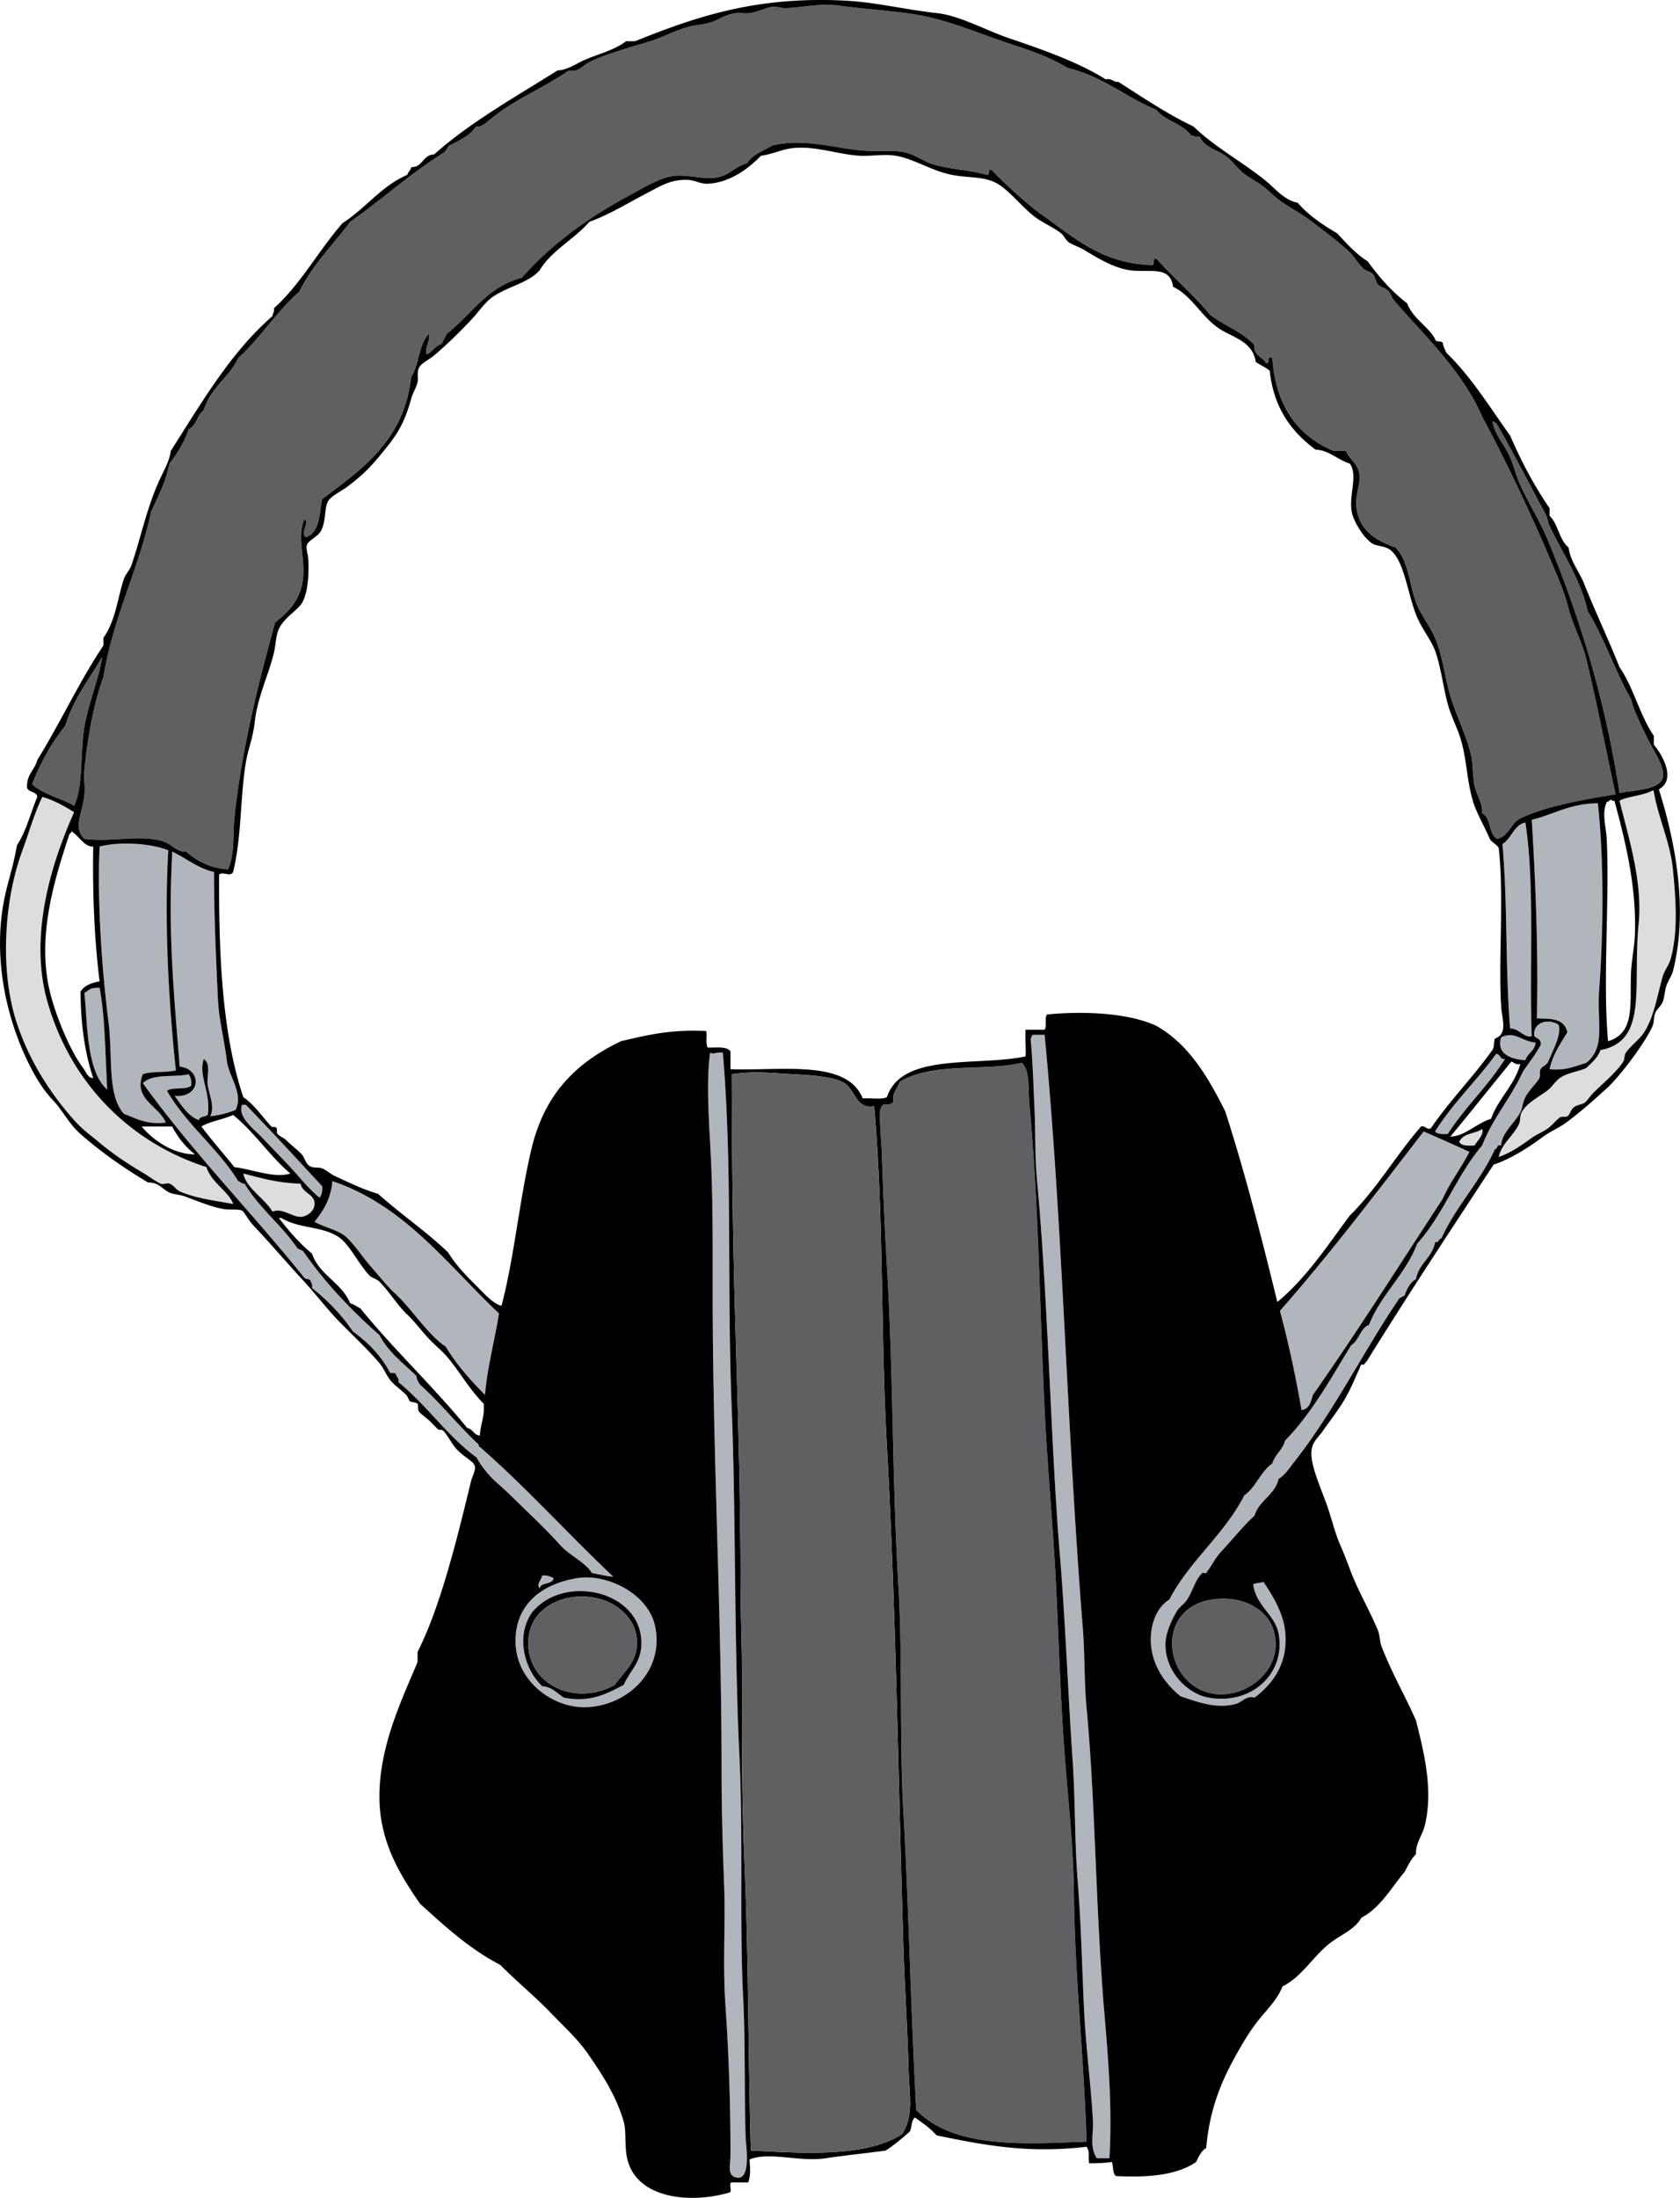
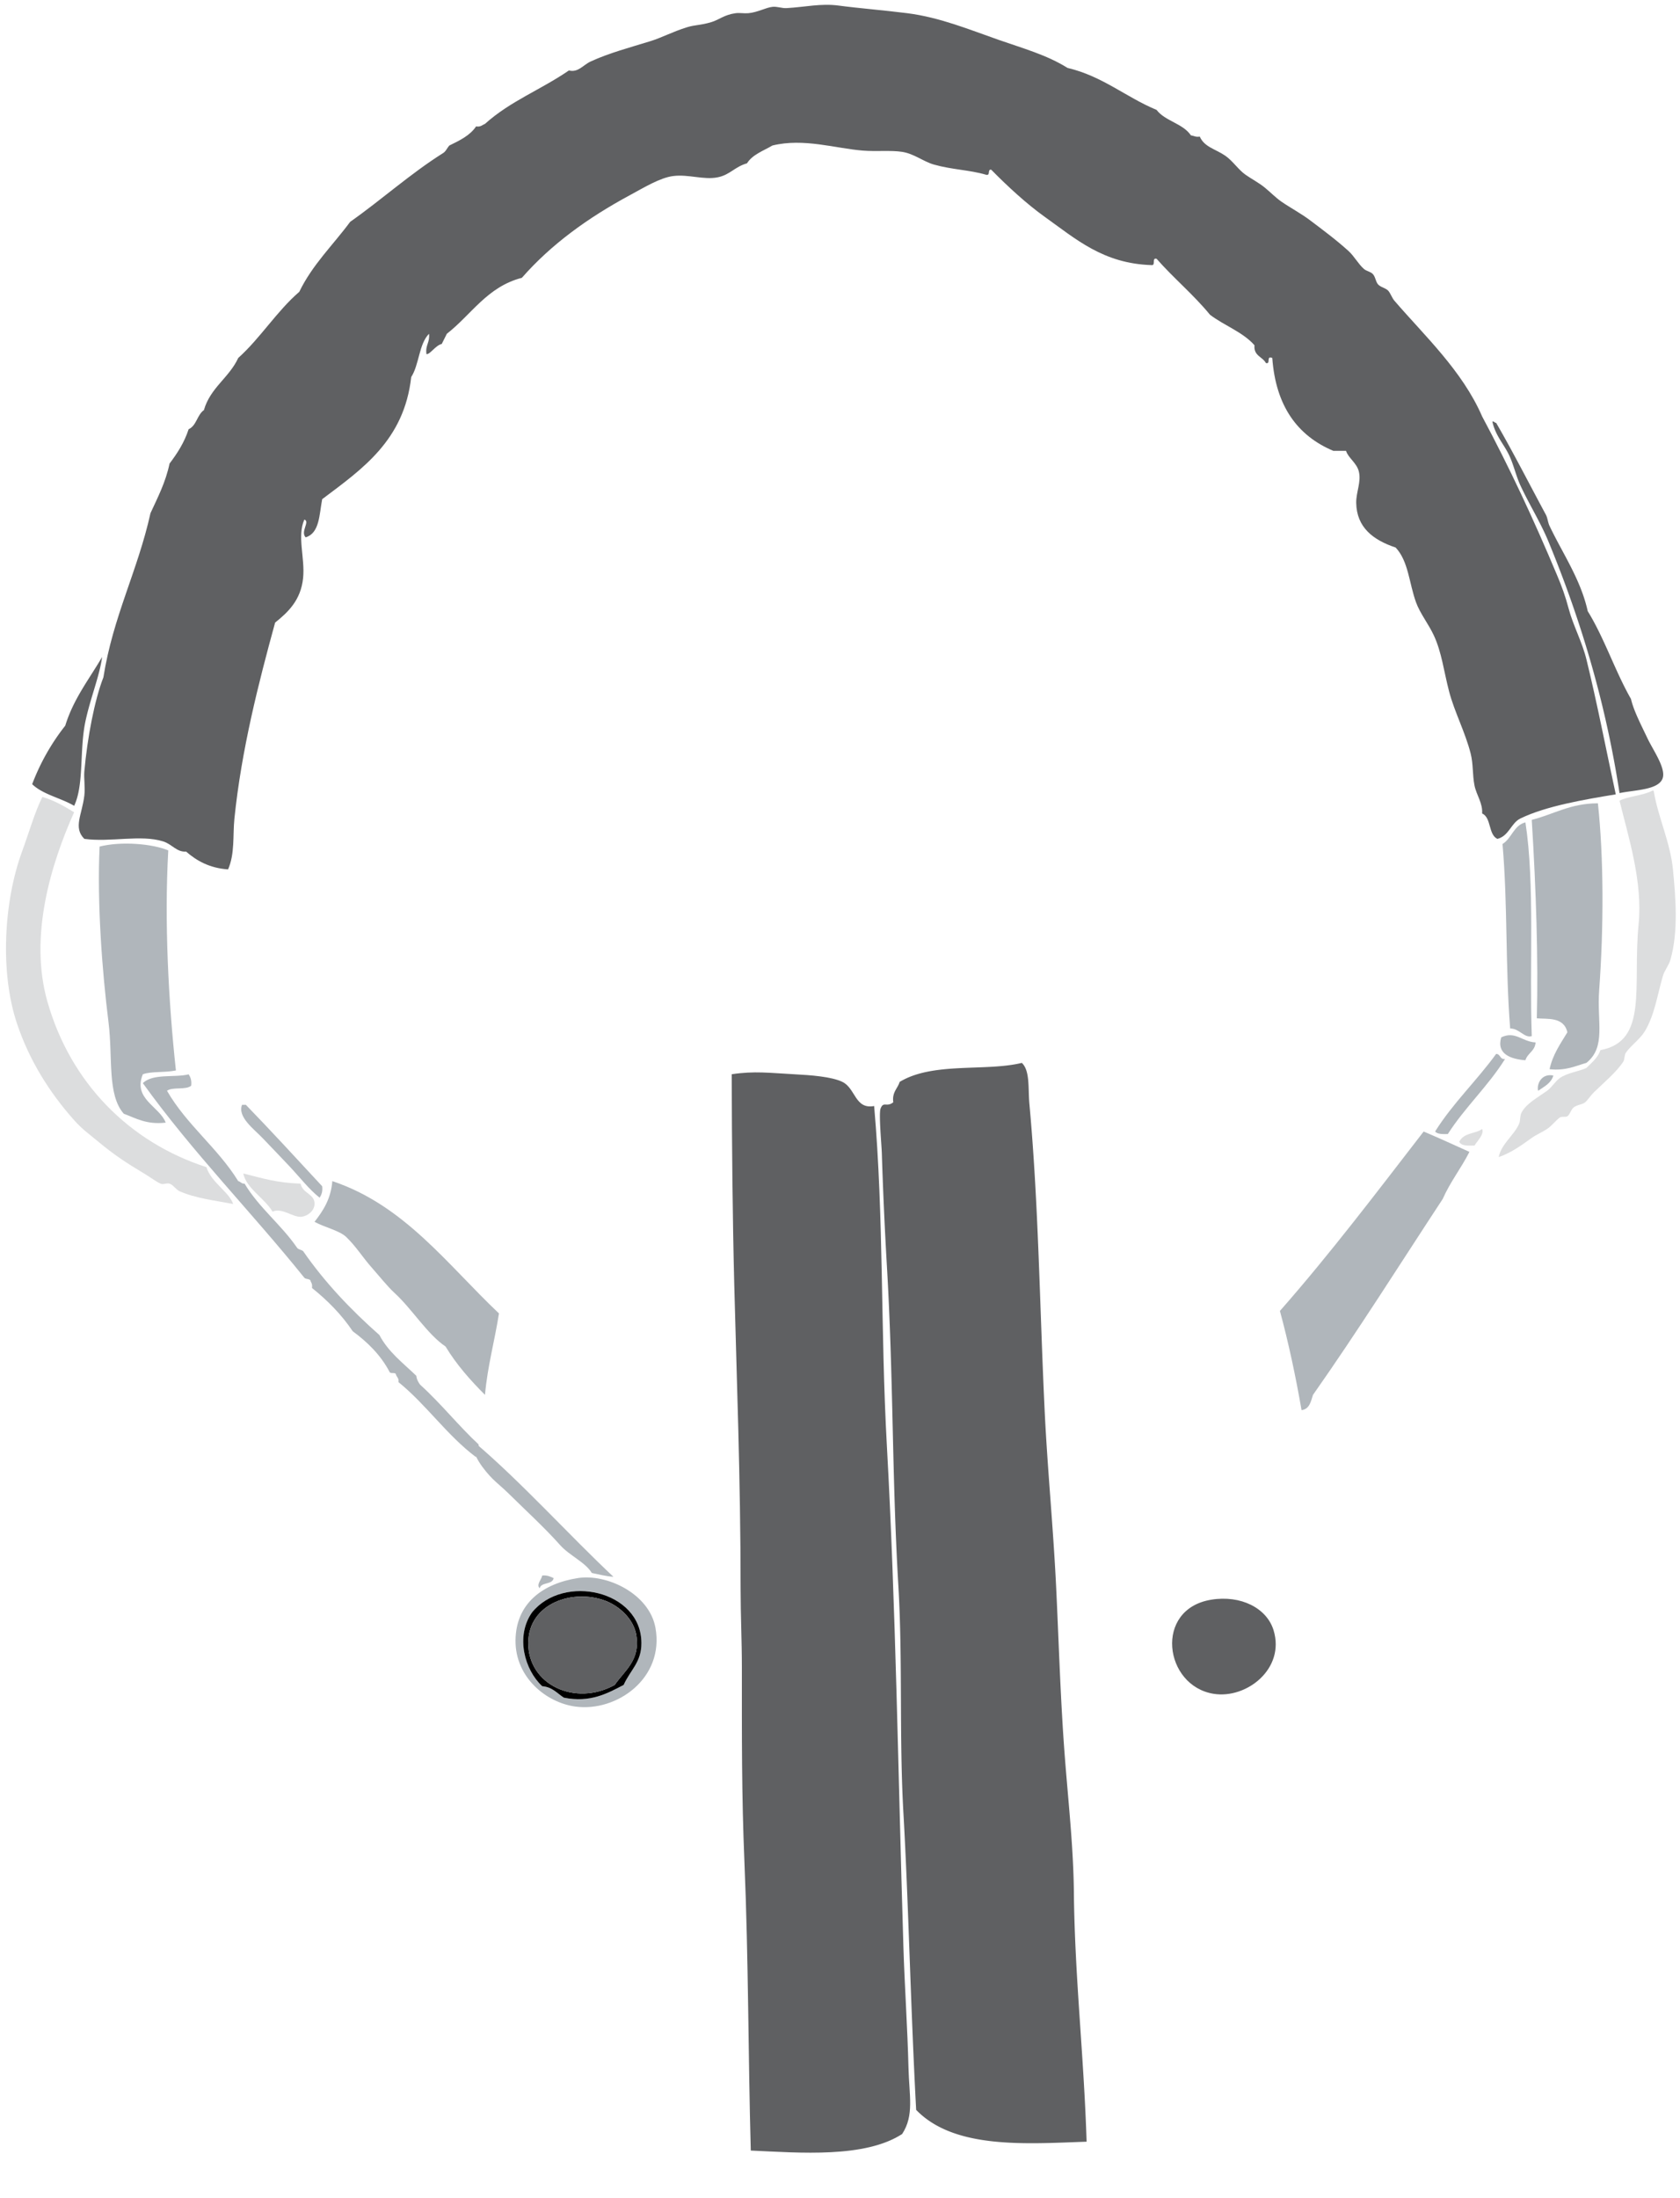
<svg xmlns="http://www.w3.org/2000/svg" overflow="visible" viewBox="0 0 340.247 445.012">
  <path d="M327.22 160.84c-6.196 1.024-14.116 2.35-19.318 4.894-1.871.915-2.281 3.518-4.638 4.122-1.864-.883-1.198-4.297-3.091-5.152.146-2.088-1.161-3.735-1.547-5.667-.426-2.139-.229-4.287-.771-6.44-1.094-4.339-3.3-8.467-4.38-12.623-1.083-4.17-1.483-7.882-3.091-11.334-1.092-2.344-2.777-4.411-3.605-6.698-1.396-3.852-1.527-8.326-4.121-11.077-4.58-1.53-7.888-4.083-7.985-9.016-.046-2.21 1.075-4.298.515-6.44-.447-1.71-2.145-2.701-2.576-4.122h-2.576c-7.31-3.08-11.662-9.117-12.363-18.805-1.322-.55-.233 1.312-1.288 1.03-.681-1.295-2.515-1.435-2.317-3.606-2.371-2.696-6.148-3.985-9.017-6.183-3.321-4.063-7.369-7.4-10.819-11.334-1.023-.251-.105 1.439-1.029 1.288-9.752-.302-15.312-5.274-21.639-9.789-3.645-2.6-7.551-6.206-10.818-9.531-.814-.127-.097 1.278-1.03 1.03-3.339-.987-6.914-1.024-10.562-2.061-2.162-.614-4.002-2.194-6.441-2.576-2.283-.358-5.135-.03-7.984-.258-5.521-.44-11.962-2.577-18.289-1.03-1.834 1.085-4.026 1.813-5.152 3.606-2.52.723-3.419 2.325-5.924 2.833-2.827.574-5.898-.644-9.016-.258-2.66.33-5.943 2.347-8.758 3.864-8.583 4.627-15.991 10.003-21.896 16.744-7.029 1.814-10.224 7.464-15.198 11.334-.339.691-.692 1.369-1.031 2.061-1.269.282-2.333 2.125-3.091 2.061-.276-1.822.723-2.369.515-4.122-2.056 2.065-1.984 6.259-3.606 8.758-1.434 12.82-9.901 18.606-18.032 24.729-.595 3.098-.51 6.875-3.349 7.728-1.113-1.164.935-3.168-.258-3.606-1.519 3.374.159 7.784-.258 11.85-.459 4.488-3.055 6.923-5.667 9.016-3.361 12.238-6.82 25.786-8.243 39.67-.35 3.413.117 7.135-1.288 10.304-3.766-.27-6.334-1.737-8.5-3.606-1.897.143-2.833-1.489-4.637-2.061-4.514-1.431-10.663.211-15.971-.515-2.291-2.263-.47-4.885 0-8.758.199-1.636-.122-3.522 0-4.894.612-6.862 2.088-14.536 3.864-19.062 1.938-12.315 6.949-21.558 9.531-33.23 1.459-3.177 3.057-6.217 3.864-10.046 1.553-2.054 2.979-4.234 3.864-6.956 1.603-.715 1.718-2.918 3.091-3.864 1.299-4.54 5.115-6.563 6.955-10.562 4.522-4.064 7.758-9.416 12.365-13.395 2.657-5.5 6.839-9.476 10.304-14.168 6.403-4.502 12.113-9.696 18.805-13.91.591-.353.828-1.061 1.288-1.545 2.074-1.017 4.171-2.012 5.409-3.864.925.152 1.247-.299 1.803-.515 5.157-4.637 11.182-6.833 17.001-10.819 1.866.479 2.864-1.1 4.379-1.803 3.68-1.709 7.985-2.849 12.107-4.122 2.376-.734 4.467-1.908 7.47-2.833 1.65-.508 2.623-.351 4.895-1.03 1.579-.473 2.594-1.49 4.894-1.803.806-.11 1.739.073 2.576 0 1.882-.165 3.555-1.141 4.895-1.288.942-.104 1.935.309 2.833.258 3.847-.218 6.962-.991 10.561-.516 4.196.555 9.377.968 13.911 1.546 6.646.847 12.592 3.332 18.547 5.409 4.848 1.692 9.746 3.055 13.91 5.667 7.15 1.693 11.779 5.908 18.031 8.5 1.746 2.29 5.332 2.739 6.955 5.152.604.083.967.407 1.805.258.908 2.125 3.209 2.525 5.15 3.864 1.546 1.066 2.655 2.844 4.122 3.864 1.38.961 2.627 1.574 3.862 2.576 1.123.909 2.201 2.034 3.35 2.833 1.895 1.319 3.954 2.37 5.926 3.864 2.537 1.923 5.262 3.936 7.729 6.182 1.141 1.039 1.945 2.59 3.091 3.606.521.461 1.329.533 1.804 1.03.545.571.559 1.479 1.03 2.061.489.604 1.534.754 2.062 1.288.485.494.771 1.461 1.287 2.061 6.055 7.046 13.754 14.165 17.774 23.441 5.489 10.233 10.502 20.985 15.198 32.2.894 2.134 1.617 4.046 2.318 6.697.906 3.437 2.743 6.757 3.605 10.304 2.16 8.81 3.92 17.98 5.94 27.32z" fill="#5F6062" />
  <path d="M302.24 85.366c.416-.073.443.244.772.258 3.217 5.502 6.812 12.558 10.047 18.547.396.733.404 1.54.771 2.318 2.608 5.521 6.312 10.828 7.729 17.259 3.377 5.468 5.539 12.149 8.759 17.774.53 2.299 1.888 4.925 3.349 7.985 1.147 2.403 3.686 5.95 3.092 7.985-.723 2.474-5.59 2.431-8.758 3.091-2.896-18.892-8.086-35.664-14.426-51.004-1.605-3.879-3.906-7.507-5.668-11.334-.895-1.944-1.367-4.236-2.318-6.182-1.1-2.254-2.7-3.846-3.34-6.688zM20.685 133.02c-.545 3.933-2.297 8.085-3.349 12.88-1.285 5.863-.265 12.906-2.318 17.259-2.693-1.6-6.317-2.27-8.501-4.379a44.483 44.483 0 016.698-11.849c1.677-5.45 4.846-9.41 7.47-13.91z" fill="#5F6062" />
  <path d="M303.53 234.26c.585-2.726 3.057-4.312 4.121-6.698.311-.695.139-1.621.516-2.317.981-1.815 2.994-2.836 5.151-4.379.964-.689 1.667-1.938 2.576-2.576 1.571-1.103 3.834-1.319 5.409-2.061 1.064-1.082 2.285-2.008 2.834-3.606 9.761-1.811 6.482-13.006 7.728-25.502.854-8.583-2.073-17.668-3.862-24.987 1.399-.844 4.738-1.024 6.696-2.061.22-.047.243.101.259.258.854 5.145 3.338 10.28 3.862 15.713.554 5.716 1.123 12.592-.515 18.289-.334 1.158-1.203 2.14-1.547 3.349-1.192 4.209-1.684 7.836-3.605 11.077-.975 1.641-2.775 2.833-3.863 4.379-.336.477-.229 1.358-.516 1.803-1.331 2.078-4.002 4.312-5.925 6.183-.716.696-1.257 1.592-1.804 2.062-.545.467-1.567.463-2.317 1.029-.572.432-.743 1.434-1.288 1.803-.346.233-1.175-.025-1.546.258-.961.734-1.576 1.657-2.576 2.318-.995.658-2.101 1.11-3.091 1.803-1.76 1.24-4.04 3-6.7 3.88zM15.018 164.45c-4.708 10.499-9.186 25.141-5.41 38.382 4.681 16.411 16.559 28.431 32.2 33.487.977 3.146 4.615 5 5.41 7.471-3.711-.734-7.522-1.137-10.819-2.576-.761-.333-1.292-1.305-2.061-1.545-.632-.197-1.227.246-1.803 0-.884-.377-2.226-1.393-3.349-2.061-3.445-2.049-6.225-3.883-9.273-6.44-1.956-1.64-3.23-2.448-5.152-4.638-4.657-5.302-8.768-11.646-11.334-19.319-3.477-10.394-2.652-24.719 1.03-34.775 1.465-4 2.549-7.906 4.122-11.077 2.469.72 4.457 1.91 6.439 3.11z" fill="#DCDDDE" />
  <path d="M323.62 162.65c1.19 11.019 1.189 25.076.256 37.867-.474 6.493 1.437 11.439-2.574 14.683-2.268.653-4.207 1.633-7.471 1.288.662-3.029 2.217-5.166 3.605-7.47-.719-3.209-4.117-2.632-6.184-2.833.307-11.906-.149-25.978-1.029-40.185 4.46-1.12 7.81-3.35 13.39-3.35zM308.94 166.51c1.939 12.477.775 29.178 1.288 43.276-1.479.472-2.515-1.56-4.379-1.545-.99-12.542-.479-25.004-1.546-37.352 1.87-1.13 2.24-3.77 4.64-4.38zM34.08 172.18c-.815 14.44.027 30.47 1.546 44.564-2.392.483-5 .139-6.698.773-2.047 5.002 3.345 6.465 4.637 9.789-3.884.449-5.997-.872-8.5-1.803-3.4-3.898-2.188-11.357-3.091-18.547-1.305-10.388-2.331-24.247-1.803-35.548 4.444-1.12 10.723-.56 13.909.78z" fill="#B0B6BB" />
-   <path d="M34.853 172.43c2.897 1.31 5.081 3.334 8.5 4.122-.02 8.143.337 16.098.773 25.502.205 4.435 1.16 7.59 1.803 12.622.453 3.542 3.404 6.565 1.803 10.046-1.54.606-3.214 1.08-5.152 1.287.987-2.061-.248-4.276-.515-6.439-.22-1.779.721-4.035-.773-5.152-1.215 3.236 1.502 6.878.773 11.334-.557.387-1.603.287-1.803 1.03-2.356-.907-3.484-3.042-4.895-4.895 5.304.49 5.666-5.392 1.03-5.925-1.198-14.803-2.381-27.175-1.545-42.761l.001-.77zM20.169 200c1.13 5.982 1.138 13.311 1.545 20.607-4.38-3.724-3.997-14.445-4.637-19.577 1.128-.61 1.102-1.08 3.092-1.03zM315.63 207.47c.687 1.76-.885 4.709-2.062 7.47-.317.747-1.161.901-1.545 1.545-.304.508-.008 1.309-.258 1.803-.535 1.054-2.002 2.288-2.834 3.864-.532 1.009-.649 2.4-1.03 3.091-1.23 2.238-3.811 4.242-3.863 6.697-1.018-.33-.623.75-1.289.773-2.988 6.627-7.818 11.415-10.817 18.031-.606.08-.479.895-1.288.773-.585 3.192-3.285 4.271-3.863 7.469-1.201.688-1.824 1.955-2.318 3.35-.381.135-.649.382-1.03.516-7.341 10.803-13.396 23.172-21.382 33.229-.965 1.216-1.788 2.599-3.09 3.351-.793 3.327-3.932 4.312-4.896 7.469-2.243 2.023-4.421 4.782-6.696 7.214-1.304 1.392-1.984 2.926-3.092 4.379-.099.129-.654-.114-.773 0-1.51 1.469-1.949 3.716-3.09 5.41-.595.882-1.512 1.397-2.062 2.317-.854 1.426-2.317 4.319-2.317 6.697 0 5.824 4.662 10.089 8.758 10.819 8.627 1.539 15.601-4.854 14.168-12.88-.703-3.938-4.541-5.614-5.152-10.048.507-.352 1.473-.245 2.062-.515 1.68 2.467 3.932 6.056 4.379 9.788.787 6.578-2.422 10.833-6.184 13.653-1.593-.508-2.449.907-3.863 1.287-3.986 1.069-7.853-.501-11.076-1.546-3.221-2.544-6.812-7.188-5.926-13.396.348-2.427 1.555-4.986 3.606-6.182 4.155-7.952 11.104-13.111 15.198-21.123 2.386-1.649 3.271-4.801 5.666-6.44.545-1.858 2.088-2.722 2.576-4.638 5.396-5.51 9.254-12.555 13.396-19.318 1.627-.95 1.767-3.387 3.606-4.122 2.502-6.255 7.367-10.147 9.789-16.485 5.231-5.758 8.051-13.931 13.137-19.834 2.158-5.57 5.832-9.625 8.244-14.941 1.213-1.792 2.539-3.47 3.605-5.409.203-1.234-.807-1.255-1.288-1.803-.41-2.75 2.78-3.66 4.88-2.31zM209.25 209.53h2.317c3.672 38.222 4.422 78.588 7.728 120.04.438 5.5.271 10.829.772 16.229 1.812 19.448 1.819 40.814 3.606 61.823.74 8.702 1.65 18.932 1.029 29.366h-2.576c-1.519-2.362-.633-4.954-.771-7.472-.407-7.423-1.439-14.977-1.803-22.668-.408-8.636-.596-17.316-1.288-26.018-.646-8.109-.472-16.307-1.03-24.472-.954-13.938-1.432-27.687-2.576-41.475-1.851-22.298-2.39-52.075-4.637-75.991-.439-4.69-.28-9.746-.516-14.683-.225-4.693-.353-9.545-.772-13.91.22-.21.15-.7.52-.77z" fill="#B0B6BB" />
-   <path d="M311 211.07c-.125 1.764-1.627 2.151-2.062 3.606-2.937-.225-5.91-1.255-4.896-4.637 2.85-1.36 4.2.88 6.96 1.03zM143.82 213.13c.735.426 1.053-.137 2.576 0 1.994 23.579.793 46.849 1.803 72.127.828 20.733.475 47.583 1.545 70.066.812 17.06-.004 34.265.773 49.201.459 8.823.214 20.887.515 28.593.047 1.208 1.192 8.662-2.061 7.728-1.715-.491-1.03-2.396-1.03-4.637 0-9.891-.301-19.706-1.03-30.396-.561-8.217.048-16.092-.258-24.215-.282-7.51-.515-15.251-.515-23.184 0-31.89-1.803-64.271-1.803-96.6 0-8.387.045-16.894-.257-24.986-.29-8.14-1.17-16.96-.24-23.7zM303.01 213.39c.928.018.715 1.175 1.805 1.03-3.432 5.499-8.109 9.75-11.592 15.198-1.059.026-2.104.042-2.576-.515 3.6-5.75 8.43-10.28 12.36-15.71z" fill="#B0B6BB" />
+   <path d="M311 211.07c-.125 1.764-1.627 2.151-2.062 3.606-2.937-.225-5.91-1.255-4.896-4.637 2.85-1.36 4.2.88 6.96 1.03zM143.82 213.13zM303.01 213.39c.928.018.715 1.175 1.805 1.03-3.432 5.499-8.109 9.75-11.592 15.198-1.059.026-2.104.042-2.576-.515 3.6-5.75 8.43-10.28 12.36-15.71z" fill="#B0B6BB" />
  <path d="M206.93 215.2c1.71 1.552 1.264 5.188 1.545 8.243 1.867 20.309 2.074 40.729 3.092 62.082.561 11.771 1.736 23.627 2.318 35.548.566 11.639.896 23.449 1.803 35.032.695 8.896 1.709 18.034 1.803 27.049.182 17.202 2.035 33.164 2.576 50.488-12.352.434-26.812 1.539-34.518-6.439-1.125-20.938-1.561-42.213-2.576-60.021-.881-15.427-.131-30.897-1.03-46.109-1.312-22.183-.962-41.388-2.317-64.657a864.833 864.833 0 01-1.031-22.926c-.057-1.732-.643-7.998-.258-9.017.597-1.571 1.223-.2 2.576-1.288-.271-2.074.871-2.735 1.289-4.122 6.73-4.09 17.38-2.06 24.73-3.85z" fill="#5F6062" />
  <path d="M38.201 217.51c.372.573.647 1.242.515 2.318-1.048.927-3.765.185-4.894 1.03 3.988 6.917 10.262 11.548 14.425 18.291.491.109.647.555 1.288.515 2.929 4.884 7.37 8.257 10.562 12.88.234.452.902.471 1.288.771 4.427 6.394 9.716 11.924 15.456 17.002 1.801 3.438 4.802 5.674 7.47 8.244.092.767.411 1.307.773 1.803 4.198 3.787 7.715 8.256 11.85 12.107.058 1.088-.397 1.662-.516 2.574-5.89-4.412-10.026-10.58-15.713-15.197.124-.811-.367-1.008-.515-1.545-.066-.535-1.132-.07-1.288-.517-1.807-3.431-4.454-6.021-7.47-8.243-2.275-3.392-5.1-6.234-8.243-8.758.083-.598-.041-.989-.257-1.288-.026-.661-.96-.414-1.288-.772-10.713-13.33-22.662-25.422-32.715-39.413 2.046-2.01 6.428-1.07 9.272-1.78zM314.6 217.77c-.47 1.591-1.878 2.244-3.091 3.091-.33-1.36.7-3.59 3.09-3.09zM49.021 223.7h.772c5.246 5.402 10.331 10.965 15.456 16.486.132 1.076-.144 1.745-.515 2.318-2.101-1.639-4.042-4.168-6.183-6.439-1.651-1.754-3.332-3.494-5.409-5.668-1.652-1.74-5.101-4.24-4.121-6.7z" fill="#B0B6BB" />
  <path d="M300.18 228.59c.46 1.069-.996 2.434-1.547 3.35-1.33.043-2.699.125-3.09-.773.98-1.9 3.25-1.55 4.64-2.58z" fill="#DCDDDE" />
  <path d="M297.6 233.23c-1.673 3.308-3.889 6.072-5.41 9.531-8.715 13.268-17.201 26.762-26.273 39.67-.434 1.371-.719 2.889-2.318 3.092-1.202-6.955-2.646-13.668-4.379-20.092 10.208-11.603 19.598-24.022 29.107-36.322 3.13 1.32 6.19 2.73 9.27 4.12z" fill="#B0B6BB" />
  <path d="M49.278 237.6c4.082 1.03 6.75 1.885 11.592 2.062.482 2.092 2.88 2.019 2.833 4.122-.029 1.345-1.301 2.396-2.576 2.576-1.75.244-3.965-1.922-5.925-1.03-1.644-2.74-5.359-4.75-5.924-7.73z" fill="#DCDDDE" />
  <path d="M67.31 239.15c14.613 4.879 23.336 16.951 33.745 26.789-.87 5.57-2.301 10.58-2.833 16.486-2.961-2.963-5.753-6.097-7.985-9.787-3.684-2.475-6.794-7.603-10.304-10.82-1.469-1.346-3.045-3.353-4.637-5.151-1.886-2.133-3.167-4.271-5.152-6.183-1.388-1.336-4.328-1.939-6.44-3.092 1.721-2.23 3.312-4.59 3.601-8.25zM109.81 319.01c1.055-.109 1.65.238 2.318.516-.23 1.4-2.515.747-2.834 2.062-.75-.77.43-1.8.51-2.58zM117.03 319.52c5.881-.918 14.459 3.179 15.713 10.047 1.864 10.205-7.814 17.122-16.229 15.971-5.891-.806-12.17-5.899-12.107-13.396.07-7.52 5.56-11.52 12.63-12.62zm12.88 13.14c-.043-10.649-15.782-14.07-22.153-6.184-3.398 4.835-1.507 11.645 2.061 14.941 2.066.165 3.018 1.446 4.379 2.318 5.333 1.08 8.834-.857 12.107-2.576 1.34-3.03 3.61-4.58 3.6-8.5z" fill="#B0B6BB" />
  <path d="M126.3 341.16c-3.273 1.719-6.774 3.656-12.107 2.576-1.361-.872-2.312-2.153-4.379-2.318-3.568-3.298-5.459-10.105-2.061-14.941 6.372-7.888 22.11-4.467 22.153 6.184.02 3.92-2.25 5.47-3.6 8.5zm2.58-10.05c-.564-3.419-3.559-5.937-6.183-6.955-6.625-2.573-15.679.467-15.713 8.501-.036 8.461 9.503 12.935 17.517 8.501 1.95-2.87 5.2-4.96 4.37-10.05z" />
  <path d="M124.5 341.16c-8.014 4.434-17.553-.04-17.517-8.501.035-8.034 9.088-11.074 15.713-8.501 2.624 1.02 5.619 3.536 6.183 6.955.84 5.08-2.41 7.17-4.37 10.04zM245.31 323.9c5.974-.971 11.241 1.681 12.622 6.182 2.386 7.782-5.438 13.935-12.107 12.88-10.09-1.59-12.17-17.17-.51-19.06z" fill="#5F6062" />
-   <path d="M335.98 159.81c3.588-1.973.661-7.048-1.029-9.016v-1.803c-2.844-4.112-4.105-9.805-6.955-13.91-2.324-5.854-4.93-11.255-7.213-17.001-.938-2.355-2.772-4.487-3.092-7.213-1.916-1.519-2.105-4.763-3.863-6.44v-1.545c-3.093-4.465-5.695-9.417-7.985-14.683-4.126-5.749-7.859-11.89-12.88-16.744-.321-.624-.639-1.251-.773-2.061-.33-.443-1.54-.005-1.545-.773-1.579-2.715-4.482-4.104-5.667-7.213-3.117-2.378-5.681-5.311-7.985-8.5-2.425-1.525-4.277-3.622-6.183-5.667-2.979-1.742-5.794-3.651-7.985-6.182-2.879-.583-4.607-2.971-6.697-4.637-4.711-3.754-10.071-6.626-14.426-10.819-5.474-2.598-10.254-5.888-15.197-9.016-1.104.072-1.274-.787-2.576-.515-5.193-3.314-12.514-5.957-19.319-8.243-4.733-1.59-10.216-4.651-14.685-5.152-7.258-.813-12.58-2.27-19.318-2.576-17.452-.792-29.316 3.148-41.989 8.243h-1.803c-2.366 1.765-5.044 2.398-7.985 3.606-2.145.881-3.746 2.216-5.925 2.318-8.581 5.415-17.582 10.41-24.987 17.001-2.335.068-2.206 2.603-4.637 2.576-.087.686-.643.903-.773 1.546-5.335 2.306-8.467 6.817-13.137 9.789-4.852 5.538-8.44 12.34-13.912 17.258.186.787-.264.939-.258 1.546-8.542 7.429-14.382 17.56-20.608 27.305-.257 1.958-1.236 3.661-2.061 5.41-2.791 5.916-3.913 11.907-5.925 17.774-.342.999-1.22 1.831-1.545 2.833-1.292 3.972-1.65 8.351-4.122 11.85v1.545c-4.889 7.3-8.722 15.66-13.388 23.19-.517 2.059-2.244 2.908-2.061 5.667.379.909 1.911.665 2.061 1.803-1.375 3.262-2.268 7.006-4.122 9.789-.749 4.545-2.154 8.178-2.833 12.365-1.94 11.944 1.127 23.925 5.667 32.715 1.27 2.459 2.791 4.772 4.379 6.44 1.982 2.08 3.329 4.898 5.667 6.955 4.264 3.75 8.863 6.924 13.652 9.789 2.299-.002 2.82 1.352 4.379 2.061.829.377 2.034.385 3.091.772 2.599.955 5.639 2.22 7.985 2.575 1.373.209 3.401-.135 3.864.517 1.036 1.458 1.199 1.903 2.318 3.091 3.402 3.61 6.542 7.315 9.789 10.819 2.534 2.733 4.816 5.792 7.471 8.501 2.678 2.732 5.659 5.503 7.985 8.243.92 1.084 1.413 2.544 2.318 3.606.835.979 2.261 1.961 3.091 2.832.358.377.587 1.146.772 1.288.327.253 1.217.158 1.546.517.134.146.042 1.25.257 1.545.375.513 1.559 1.31 2.318 2.062.549.543 1.17 1.187 1.546 1.545.214.205.818.048 1.03.259.982.976 1.741 2.711 2.833 3.863 1.494 1.576 3.374 2.37 3.606 3.35.208.875-.527 2.078-.773 3.091-2.777 11.441-6.147 25.344-10.819 34.519v2.062c-3.104 7.439-7.75 16.906-7.728 27.305.02 9.088 4.188 15.818 8.243 21.639 5.002 4.529 9.95 9.112 16.229 12.364 3.527 3.549 7.119 6.47 10.304 9.789 2.58 2.688 5.411 5.243 7.471 8.243 2.648 3.856 5.632 8.237 7.212 13.652.622 2.13.099 4.996.773 7.729 1.937 7.85 12.545 9.039 20.608 6.697.744-.114-.229-1.946.515-2.062h3.349c.528-1.634.366-2.726.258-4.637 3.99-1.67 10.077.567 15.456-.258 3.702-.568 8.206-1.021 12.106-1.546 1.775-1.146 3.342-2.498 4.895-3.864.434-.855.285-2.292 1.031-2.833 1.568 1.092 3.131 2.192 4.379 3.606 10.383 2.179 18.912 3.646 30.396 2.317.731 1.039.297 2.233.517 3.349 2.463-.036 3.045-.071 4.637-.258.242.96.127 2.276.771 2.834 6.721.365 12.473-.234 16.229-2.834.563-1.066 1.031-2.23 2.062-2.833.801-8.978 3.727-14.896 7.212-20.865 1.282-2.194 2.517-4.027 4.122-5.926 1.512-1.783 3.268-3.683 4.121-5.924 3.887-1.964 6.012-5.812 9.273-8.501 2.252-1.856 5.324-2.936 6.697-5.409 3.93-2.082 6.002-6.02 8.758-9.273.686-1.29 1.316-2.634 2.318-3.605-.129-2.184 1.287-3.789 1.805-5.925 1.713-7.101-.184-14.68-1.805-21.123-1.97-4.572-4.844-9.487-6.955-14.941-.387-.998-.354-2.342-.771-3.349-1.729-4.164-4.109-8.122-5.668-12.364a90.184 90.184 0 00-2.062-5.151c-1.042-2.436-1.762-5.63-2.833-8.501-1.133-3.034-2.525-6.338-2.834-8.758-.398-3.147 1.01-3.789 2.318-5.668 1.628-2.334 2.939-3.971 4.121-5.924 1.498-2.479 2.49-5.033 3.607-7.471.809.295.625-.404 1.029-.516 8.372-13.523 17.096-26.695 25.76-39.928 3.609-1.182 7.416-3.709 10.047-5.668 1.354-1.009 3.202-1.773 4.637-2.832 3.054-2.256 5.678-4.635 8.242-6.956 2.729-2.47 7.94-9.47 9.273-12.623.35-.827.207-1.794.516-2.576.318-.808 1.225-1.468 1.545-2.318.369-.975.371-2.19.773-3.349.321-.926 1.059-1.941 1.287-2.834 3.15-12.35.52-26.13-2.86-36.86zm-32.97-74.186c3.218 5.502 6.812 12.558 10.048 18.547.396.733.405 1.54.772 2.318 2.607 5.521 6.311 10.828 7.728 17.259 3.377 5.468 5.539 12.149 8.759 17.774.53 2.299 1.889 4.925 3.35 7.985 1.146 2.403 3.685 5.95 3.09 7.985-.721 2.474-5.588 2.431-8.758 3.091-2.895-18.892-8.084-35.664-14.426-51.004-1.604-3.879-3.904-7.507-5.666-11.334-.896-1.944-1.367-4.236-2.318-6.182-1.105-2.264-2.702-3.856-3.35-6.698.42-.063.45.254.78.268zM30.47 103.91c1.459-3.177 3.057-6.217 3.864-10.046 1.553-2.054 2.979-4.234 3.864-6.956 1.603-.715 1.718-2.918 3.091-3.864 1.299-4.54 5.115-6.563 6.955-10.562 4.522-4.064 7.758-9.416 12.365-13.395 2.657-5.5 6.839-9.476 10.304-14.168 6.403-4.502 12.113-9.696 18.805-13.91.591-.353.828-1.061 1.288-1.545 2.074-1.017 4.171-2.012 5.409-3.864.925.152 1.247-.299 1.803-.515 5.157-4.637 11.182-6.833 17.001-10.819 1.866.479 2.864-1.1 4.379-1.803 3.68-1.709 7.985-2.849 12.107-4.122 2.376-.734 4.467-1.908 7.47-2.833 1.65-.508 2.623-.351 4.895-1.03 1.579-.473 2.594-1.49 4.894-1.803.806-.11 1.739.073 2.576 0 1.882-.165 3.555-1.141 4.895-1.288.942-.104 1.935.309 2.833.258 3.847-.218 6.962-.991 10.561-.516 4.196.555 9.377.968 13.911 1.546 6.646.847 12.592 3.332 18.547 5.409 4.848 1.692 9.746 3.055 13.91 5.667 7.15 1.693 11.779 5.908 18.031 8.5 1.746 2.29 5.332 2.739 6.955 5.152.604.083.967.407 1.805.258.908 2.125 3.209 2.525 5.15 3.864 1.546 1.066 2.654 2.844 4.122 3.864 1.38.961 2.627 1.574 3.862 2.576 1.123.909 2.201 2.034 3.35 2.833 1.895 1.319 3.954 2.37 5.925 3.864 2.538 1.923 5.263 3.936 7.729 6.182 1.141 1.039 1.945 2.59 3.091 3.606.521.461 1.329.533 1.804 1.03.545.571.559 1.479 1.03 2.061.489.604 1.534.754 2.062 1.288.485.494.771 1.461 1.287 2.061 6.055 7.046 13.753 14.165 17.773 23.441 5.49 10.233 10.503 20.985 15.199 32.2.894 2.134 1.617 4.046 2.317 6.697.907 3.437 2.744 6.757 3.606 10.304 2.136 8.789 3.896 17.968 5.924 27.305-6.196 1.024-14.116 2.35-19.319 4.894-1.87.915-2.28 3.518-4.637 4.122-1.864-.883-1.198-4.297-3.091-5.152.146-2.088-1.161-3.735-1.547-5.667-.426-2.139-.229-4.287-.771-6.44-1.094-4.339-3.3-8.467-4.38-12.623-1.083-4.17-1.483-7.882-3.091-11.334-1.092-2.344-2.777-4.411-3.606-6.698-1.396-3.852-1.526-8.326-4.12-11.077-4.58-1.53-7.888-4.083-7.986-9.016-.045-2.21 1.076-4.298.516-6.44-.447-1.71-2.145-2.701-2.576-4.122h-2.576c-7.31-3.08-11.662-9.117-12.363-18.805-1.322-.55-.233 1.312-1.288 1.03-.681-1.295-2.515-1.435-2.318-3.605-2.37-2.696-6.147-3.985-9.016-6.183-3.321-4.063-7.369-7.4-10.819-11.334-1.023-.251-.105 1.439-1.029 1.288-9.752-.302-15.312-5.274-21.639-9.789-3.645-2.6-7.551-6.206-10.818-9.531-.814-.127-.097 1.278-1.031 1.03-3.338-.987-6.913-1.024-10.562-2.061-2.161-.614-4.001-2.194-6.44-2.576-2.283-.358-5.135-.03-7.984-.258-5.521-.44-11.962-2.577-18.289-1.03-1.834 1.085-4.026 1.813-5.152 3.606-2.52.723-3.419 2.325-5.924 2.833-2.827.574-5.898-.644-9.016-.258-2.66.33-5.943 2.347-8.758 3.864-8.583 4.627-15.991 10.003-21.896 16.744-7.029 1.814-10.224 7.464-15.198 11.334-.339.691-.692 1.369-1.031 2.061-1.269.282-2.333 2.125-3.091 2.061-.276-1.822.723-2.369.515-4.122-2.056 2.065-1.984 6.259-3.606 8.758-1.434 12.82-9.901 18.606-18.032 24.729-.595 3.098-.51 6.875-3.349 7.728-1.113-1.164.935-3.168-.258-3.606-1.519 3.374.159 7.784-.258 11.85-.459 4.488-3.055 6.923-5.667 9.016-3.361 12.238-6.82 25.786-8.243 39.67-.35 3.413.117 7.135-1.288 10.304-3.766-.27-6.334-1.737-8.5-3.606-1.897.143-2.833-1.489-4.637-2.061-4.514-1.431-10.663.211-15.971-.515-2.291-2.263-.47-4.885 0-8.758.199-1.636-.122-3.522 0-4.894.612-6.862 2.088-14.536 3.864-19.062 1.98-12.3 6.992-21.55 9.573-33.22zm294.95 66.21c-.125-2.84-1.084-5.358 0-7.728.342.038.959-.866 1.029-.257h.516c1.977 7.281 4.633 17.5 4.121 27.562-.115 2.293-.67 4.827-.771 7.47-.244 6.273.852 11.993-4.637 13.653-1.1-12.03.3-27.99-.26-40.69zm-4.12 45.08c-2.268.653-4.206 1.633-7.471 1.288.662-3.029 2.217-5.166 3.605-7.47-.719-3.209-4.117-2.632-6.184-2.833.307-11.906-.149-25.978-1.029-40.185 4.466-1.115 7.82-3.341 13.396-3.349 1.19 11.019 1.189 25.076.256 37.867-.49 6.48 1.42 11.43-2.59 14.68zm-109.74-6.7h-3.864c-.096 1.782.139 4.423 0 5.41-10.054 2.053-25.053-.838-28.078 8.243-1.164.552-3.312.121-4.895.257-3.169-8.011-16.635-5.53-26.79-5.925v-3.606c-.719-1.084-2.889-.717-4.637-.773-.44-1.322-.036-1.888-.258-3.349-7.086-.348-11.588.729-17.259 2.061-8.959 4.269-15.338 10.482-18.032 21.379-2.466 9.979-3.563 22.33-6.182 32.201-1.7-.465-3.249-2.215-4.637-3.606-2.199-2.205-4.446-4.377-6.183-7.213-4.422-4.251-9.604-7.741-14.168-11.851-3.021-.891-5.705-2.201-8.758-3.605-.907-.417-1.761-1.24-2.576-1.545-.918-.346-1.753.031-2.576-.516-.84-.559-.933-1.644-1.545-2.317-.862-.949-2.052-1.771-3.091-2.833-.482-.494-1.349-.793-1.803-1.288-.271-.295-.038-1.033-.257-1.288-.209-.244-.824-.034-1.03-.257-1.918-2.075-3.456-4.431-5.667-5.925-4.188-12.469-5-28.315-4.894-45.08.832-.688 2.227.57 2.833-.515 1.774-7.336 1.376-14.807 2.576-22.153.463-2.833 1.408-4.775 1.803-8.243.589-5.164 2.87-9.703 3.864-13.91.465-1.967.372-3.915 1.288-5.41 1.424-2.323 3.842-3.416 4.637-5.152 1.154-2.518 1.174-6.126 1.031-8.758-.029-.527-.479-1.803-.258-2.576.265-.927 2.196-1.682 2.833-2.833 1.126-2.034.64-4.9 1.546-6.182.698-.988 2.676-1.932 3.864-2.833 2.757-2.093 4.406-3.646 6.698-6.44 2.898-3.536 4.63-5.697 6.182-11.334.314-1.14 1.031-2.258 1.288-3.349.176-.75-.151-1.931.257-2.833.486-1.074 1.949-1.62 3.091-2.576 2.396-2.004 5.586-5.096 7.985-7.728 1.055-1.157 2.427-3.128 3.864-4.122 3.1-2.143 7.358-2.858 9.531-5.409 2.509-4.103 6.991-6.233 10.046-9.789 4.226-1.523 8.244-4.067 12.365-6.182 1.759-.903 4.271-2.544 7.728-2.318 1.314.085 2.477.823 3.864.773 4.321-.156 8.207-2.944 10.819-5.667 2.364-.315 4.24-1.304 6.439-1.545 4.589-.504 9.311 1.333 13.653 1.545 2.357.115 4.826-.395 7.211 0 3.66.605 7.238 3.054 11.336 3.864 3.429.678 6.65.259 9.272 1.803 2.374 1.398 4.562 4.277 7.214 6.44 1.758 1.434 4.051 2.313 5.666 3.606.607.487.903 1.35 1.545 1.803.694.49 2.014.912 3.092 1.546 2.24 1.317 5.82 3.642 9.273 4.122 3.973.552 8.202-1.044 8.758 3.349 3.715 1.742 5.605 5.809 9.018 8.243 2.846 2.031 7.064 2.603 7.728 6.955.888.659 1.997 1.094 2.833 1.803.805 7.61 4.449 12.381 9.274 15.971 2.812.135 4.268 1.961 6.954 2.834 1.793 2.528-.473 6.87.516 10.304.525 1.824 2.376 4.867 4.122 5.925.819.497 2.524.419 3.606 1.288 2.885 2.318 3.474 9.174 5.408 13.652 1.053 2.434 2.787 4.531 3.606 6.698 1.118 2.957 1.69 7.589 2.575 10.819.691 2.522 1.877 4.694 2.576 6.955 1.313 4.255 1.242 8.572 2.576 12.88.738 2.389 2.426 5.182 3.348 7.47.451.751 1.369 1.037 1.805 1.803 1.129 9.285-.094 23.275.516 32.2.18 2.641 1.381 5.43-1.289 6.44-.232.71-.078 1.809-.515 2.318-3.89 5.47-8.56 10.159-12.364 15.713-.726.695-1.058-.457-2.062-.257-5.037 5.781-8.974 12.664-14.425 18.031-4.582 6.152-8.812 12.654-14.684 17.517-3.221-13.18-6.562-26.237-10.562-38.639-3.484-6.906-7.293-13.488-13.91-17.259-5.445-2.594-14.592-3.083-22.152-2.318-.63.59.08 2.5-.54 3.09zm-94.53 111.02c5.881-.918 14.459 3.179 15.713 10.047 1.864 10.205-7.814 17.122-16.229 15.971-5.891-.806-12.17-5.899-12.107-13.396.07-7.52 5.56-11.52 12.63-12.62zm-7.22-.51c1.055-.109 1.65.238 2.318.516-.23 1.4-2.515.747-2.834 2.062-.75-.77.43-1.8.51-2.58zm-12.619-28.34c-1.277-.097-1.403-1.345-2.576-1.546-6.865-8.419-14.783-15.785-21.638-24.214-.701-.33-1.256-.806-2.061-1.03-1.719-4.206-6.21-5.639-7.728-10.046-2.525-2.112-4.701-4.571-6.697-7.213h.515c3.584 2.204 8.134 1.571 11.592 3.864 2.164 1.435 4.012 5.416 6.183 7.728.533.567 1.508.735 2.061 1.288 1.975 1.975 3.676 4.834 5.667 6.697 1.381 1.292 2.868 3.279 4.379 4.895 1.262 1.348 2.762 2.521 3.864 3.864 2.59 3.153 4.322 6.342 7.213 9.272.245 2.65-.696 4.12-.774 6.44zm-60.793-74.7c-1.198-14.803-2.381-27.175-1.545-42.761v-.773c2.897 1.31 5.081 3.334 8.5 4.122-.02 8.143.337 16.098.773 25.502.205 4.435 1.16 7.59 1.803 12.622.453 3.542 3.404 6.565 1.803 10.046-1.54.606-3.214 1.08-5.152 1.287.987-2.061-.248-4.276-.515-6.439-.22-1.779.721-4.035-.773-5.152-1.215 3.236 1.502 6.878.773 11.334-.557.387-1.603.287-1.803 1.03-2.356-.907-3.484-3.042-4.895-4.895 5.305.48 5.667-5.4 1.031-5.93zm-11.334 9.53c-3.4-3.898-2.188-11.357-3.091-18.547-1.305-10.388-2.331-24.247-1.803-35.548 4.445-1.128 10.724-.559 13.91.772-.815 14.44.027 30.47 1.546 44.564-2.392.483-5 .139-6.698.773-2.047 5.002 3.345 6.465 4.637 9.789-3.884.46-5.998-.86-8.501-1.79zm9.789 2.58c1.2 2.235 2.708 4.161 4.637 5.667-4.405-.061-8.382-2.78-10.819-5.667h6.182zm-14.684-29.37c-1.696.279-3.087.862-3.864 2.061.048 6.649.886 12.509 2.576 17.517-1.097.019-1.428-1.227-2.061-2.061-2.723-3.59-5.909-11.37-6.955-16.486-2.253-11.019 1.367-22.166 4.122-30.654.091-.338.453-.405.515-.773 1.685 1.182 2.688 3.234 4.379 3.091-.159 9.69.239 18.82 1.288 27.3zm-3.091 2.32c1.127-.607 1.101-1.075 3.091-1.03 1.13 5.982 1.138 13.311 1.545 20.607-4.38-3.73-3.996-14.45-4.636-19.58zm30.139 24.73c4.338 3.476 7.35 8.277 11.592 11.849-3.23 1.041-7.833-.895-11.334-1.287-2.22-2.76-4.556-5.404-6.697-8.243 2.032-1.12 4.013-1.28 6.439-2.32zm1.804-2.06h.772c5.246 5.402 10.331 10.965 15.456 16.486.132 1.076-.144 1.745-.515 2.318-2.101-1.639-4.042-4.168-6.183-6.439-1.651-1.754-3.332-3.494-5.409-5.668-1.652-1.74-5.101-4.24-4.121-6.7zm11.849 15.97c.482 2.092 2.88 2.019 2.833 4.122-.029 1.345-1.301 2.396-2.576 2.576-1.75.244-3.965-1.922-5.925-1.03-1.645-2.744-5.359-4.758-5.925-7.728 4.082 1.03 6.751 1.88 11.593 2.06zm29.366 32.97c-3.684-2.475-6.794-7.603-10.304-10.82-1.469-1.346-3.045-3.353-4.637-5.151-1.886-2.133-3.167-4.271-5.152-6.183-1.388-1.336-4.328-1.939-6.44-3.092 1.727-2.223 3.318-4.582 3.606-8.242 14.613 4.879 23.336 16.951 33.745 26.789-.87 5.57-2.301 10.58-2.833 16.486-2.957-2.98-5.749-6.11-7.981-9.8zm219.98-62.85c-1.479.472-2.515-1.56-4.379-1.545-.99-12.542-.479-25.004-1.546-37.352 1.875-1.13 2.242-3.769 4.637-4.379 1.95 12.48.78 29.18 1.29 43.28zm-5.41 4.63c-3.433 5.499-8.11 9.75-11.592 15.198-1.058.026-2.104.042-2.576-.515 3.604-5.756 8.438-10.281 12.364-15.713.94.02.72 1.18 1.81 1.03zm-16.48 14.68c3.137 1.326 6.195 2.732 9.272 4.121-1.673 3.308-3.89 6.072-5.41 9.531-8.715 13.268-17.2 26.762-26.274 39.67-.433 1.371-.717 2.889-2.317 3.092-1.202-6.955-2.646-13.668-4.379-20.093 10.21-11.6 19.6-24.02 29.11-36.32zm7.21 2.07c.976-1.896 3.246-1.543 4.637-2.576.46 1.069-.996 2.434-1.547 3.35-1.33.04-2.7.12-3.09-.77zm-1.8-1.03c4.163-5.024 8.225-10.151 12.365-15.198.557.216.878.667 1.803.515-1.248 4.418-4.421 6.914-5.925 11.076-2.91.87-5.33 3.57-8.24 3.6zm10.3-20.1c2.846-1.367 4.199.872 6.955 1.031-.125 1.764-1.627 2.151-2.062 3.606-2.94-.22-5.92-1.26-4.9-4.64zM6.516 158.78a44.483 44.483 0 016.698-11.849c1.677-5.45 4.846-9.408 7.47-13.911-.545 3.933-2.297 8.085-3.349 12.88-1.285 5.863-.265 12.906-2.318 17.259-2.694-1.6-6.317-2.27-8.501-4.38zm29.881 82.43c-.761-.333-1.292-1.305-2.061-1.545-.632-.198-1.227.246-1.803 0-.884-.377-2.226-1.394-3.349-2.062-3.445-2.049-6.225-3.881-9.273-6.439-1.956-1.641-3.23-2.448-5.152-4.637-4.657-5.303-8.768-11.647-11.334-19.32-3.477-10.394-2.652-24.719 1.03-34.775 1.465-4 2.549-7.906 4.122-11.077 2.47.707 4.458 1.896 6.44 3.091-4.708 10.499-9.186 25.141-5.41 38.382 4.681 16.411 16.559 28.432 32.2 33.486.977 3.146 4.615 5 5.41 7.472-3.712-.71-7.523-1.12-10.82-2.56zm44.307 38.64c.124-.81-.367-1.006-.515-1.545-.066-.535-1.132-.07-1.288-.516-1.807-3.432-4.454-6.021-7.47-8.243-2.275-3.392-5.1-6.233-8.243-8.758.083-.599-.041-.989-.257-1.288-.026-.661-.96-.414-1.288-.773-10.713-13.328-22.662-25.422-32.715-39.412 2.047-2.038 6.43-1.098 9.273-1.803.372.573.647 1.242.515 2.318-1.048.927-3.765.185-4.894 1.03 3.988 6.917 10.262 11.548 14.425 18.291.491.109.647.555 1.288.515 2.929 4.884 7.37 8.257 10.562 12.88.234.452.902.471 1.288.771 4.427 6.394 9.716 11.924 15.456 17.002 1.801 3.438 4.802 5.674 7.47 8.244.092.767.411 1.307.773 1.803 4.198 3.787 7.715 8.256 11.85 12.107.058 1.088-.397 1.662-.516 2.574-5.891-4.39-10.027-10.56-15.714-15.18zm68.265 161c-1.715-.491-1.03-2.396-1.03-4.637 0-9.891-.301-19.706-1.03-30.396-.561-8.217.048-16.092-.258-24.214-.282-7.511-.515-15.252-.515-23.185 0-31.89-1.803-64.272-1.803-96.599 0-8.389.045-16.895-.257-24.987-.305-8.146-1.184-16.967-.258-23.699.735.426 1.053-.137 2.576 0 1.994 23.579.793 46.849 1.803 72.128.828 20.732.475 47.582 1.545 70.065.812 17.06-.004 34.265.773 49.201.459 8.823.214 20.887.515 28.593.06 1.22 1.2 8.67-2.05 7.74zm33.74-8.76c-7.555 4.902-20.693 3.803-30.654 3.35-.534-19.289-.453-38.648-1.288-58.476-.57-13.521-.515-25.651-.515-39.412 0-5.322-.257-10.579-.257-15.714 0-22.732-.831-43.656-1.288-61.822-.341-13.529-.477-28.152-.515-42.503 4.584-.693 7.681-.263 12.622 0 3.37.179 7.574.477 9.789 1.545 2.702 1.305 2.536 5.614 6.438 4.895 1.988 22.772 1.269 45.153 2.576 68.778 1.809 32.644 2.267 66.182 3.35 101.49.234 7.68.836 16.547 1.029 24.473.13 5.62 1.17 9.63-1.3 13.39zm2.84-4.89c-1.125-20.938-1.561-42.213-2.576-60.021-.881-15.427-.131-30.897-1.03-46.109-1.312-22.183-.962-41.388-2.317-64.657a864.833 864.833 0 01-1.031-22.926c-.057-1.732-.643-7.998-.258-9.017.597-1.571 1.223-.2 2.576-1.288-.271-2.074.871-2.735 1.289-4.122 6.729-4.104 17.383-2.068 24.729-3.864 1.71 1.552 1.264 5.188 1.545 8.244 1.867 20.308 2.074 40.729 3.092 62.08.561 11.771 1.736 23.628 2.318 35.549.566 11.639.896 23.449 1.803 35.032.695 8.896 1.709 18.034 1.803 27.049.182 17.202 2.035 33.163 2.576 50.488-12.36.44-26.82 1.55-34.52-6.43zm39.15 9.79h-2.576c-1.52-2.362-.635-4.954-.772-7.472-.407-7.423-1.438-14.977-1.804-22.668-.407-8.636-.594-17.316-1.287-26.018-.646-8.109-.473-16.308-1.03-24.472-.954-13.938-1.433-27.687-2.575-41.475-1.852-22.298-2.391-52.076-4.638-75.99-.44-4.691-.28-9.748-.517-14.684-.224-4.693-.352-9.545-.771-13.91.223-.208.152-.706.516-.773h2.318c3.672 38.222 4.422 78.588 7.729 120.04.438 5.5.27 10.829.771 16.229 1.812 19.448 1.82 40.814 3.605 61.823.73 8.7 1.64 18.93 1.02 29.37zm33.23-106.91c2.386 7.782-5.438 13.935-12.107 12.88-10.091-1.595-12.172-17.169-.515-19.062 5.98-.97 11.25 1.68 12.63 6.18zm44.82-97.37c-2.988 6.627-7.818 11.415-10.817 18.031-.606.08-.479.896-1.288.772-.585 3.193-3.285 4.271-3.863 7.471-1.201.688-1.824 1.953-2.318 3.349-.381.136-.649.382-1.03.517-7.34 10.801-13.396 23.172-21.381 33.229-.966 1.216-1.789 2.6-3.091 3.35-.793 3.328-3.932 4.312-4.896 7.471-2.243 2.022-4.421 4.781-6.696 7.213-1.304 1.392-1.983 2.926-3.092 4.379-.099.129-.654-.114-.773 0-1.51 1.469-1.949 3.716-3.09 5.41-.595.882-1.512 1.397-2.062 2.317-.854 1.427-2.317 4.319-2.317 6.697 0 5.824 4.662 10.089 8.758 10.819 8.627 1.539 15.601-4.854 14.168-12.88-.703-3.938-4.541-5.614-5.152-10.048.507-.352 1.473-.244 2.062-.515 1.681 2.467 3.932 6.056 4.379 9.788.787 6.578-2.422 10.833-6.184 13.653-1.593-.508-2.449.907-3.863 1.288-3.985 1.068-7.853-.502-11.076-1.547-3.221-2.544-6.812-7.188-5.926-13.396.348-2.427 1.555-4.986 3.606-6.182 4.155-7.952 11.104-13.111 15.198-21.124 2.386-1.648 3.271-4.801 5.666-6.439.546-1.859 2.088-2.721 2.576-4.637 5.396-5.512 9.254-12.557 13.396-19.319 1.627-.95 1.767-3.387 3.606-4.122 2.502-6.255 7.367-10.148 9.789-16.486 5.231-5.758 8.051-13.93 13.137-19.834 2.158-5.569 5.832-9.624 8.244-14.94 1.213-1.792 2.539-3.47 3.605-5.409.203-1.234-.807-1.255-1.288-1.803-.397-2.753 2.788-3.664 4.894-2.318.688 1.76-.883 4.709-2.061 7.47-.318.747-1.16.901-1.545 1.545-.304.508-.008 1.309-.258 1.803-.535 1.054-2.002 2.288-2.834 3.864-.532 1.009-.65 2.4-1.03 3.091-1.229 2.238-3.81 4.242-3.864 6.697-1.04-.32-.64.76-1.31.78zm35.55-38.38c-.332 1.158-1.202 2.14-1.545 3.349-1.193 4.209-1.684 7.836-3.606 11.077-.974 1.641-2.774 2.833-3.862 4.379-.336.477-.23 1.358-.517 1.803-1.331 2.078-4.002 4.312-5.925 6.183-.715.696-1.256 1.592-1.803 2.061s-1.568.463-2.318 1.03c-.572.433-.743 1.435-1.288 1.804-.345.232-1.175-.027-1.546.258-.961.733-1.576 1.656-2.576 2.317-.994.658-2.102 1.11-3.091 1.804-1.754 1.228-4.036 2.98-6.697 3.863.585-2.726 3.058-4.311 4.121-6.697.312-.697.14-1.621.517-2.318.98-1.815 2.992-2.836 5.15-4.379.965-.689 1.667-1.938 2.576-2.576 1.57-1.103 3.834-1.319 5.41-2.061 1.064-1.082 2.285-2.008 2.833-3.606 9.761-1.811 6.483-13.006 7.728-25.502.855-8.583-2.074-17.668-3.863-24.987 1.4-.844 4.74-1.024 6.697-2.061.219-.047.243.101.258.258.855 5.145 3.338 10.28 3.863 15.713.56 5.74 1.13 12.61-.51 18.31z" />
  <path d="M177.04 223.95c1.988 22.772 1.269 45.153 2.576 68.778 1.809 32.644 2.267 66.182 3.35 101.49.234 7.68.836 16.546 1.029 24.473.14 5.629 1.185 9.631-1.287 13.396-7.555 4.902-20.693 3.803-30.654 3.35-.534-19.289-.453-38.648-1.288-58.476-.57-13.521-.515-25.652-.515-39.412 0-5.322-.257-10.579-.257-15.714 0-22.731-.831-43.657-1.288-61.823-.341-13.529-.477-28.151-.515-42.502 4.584-.693 7.681-.263 12.622 0 3.37.179 7.574.477 9.789 1.545 2.7 1.3 2.53 5.61 6.43 4.89z" fill="#5F6062" />
  <path d="M96.189 292.11c9.386 7.959 19.099 18.757 28.049 27.151-1.61-.107-2.947-.486-4.379-.772-1.365-2.225-4.528-3.51-6.44-5.667-3.037-3.426-7.116-7.162-10.562-10.562-1.055-1.041-2.188-1.932-3.091-2.834-1.417-1.41-4.748-5.33-3.58-7.32z" fill="#B0B6BB" />
</svg>